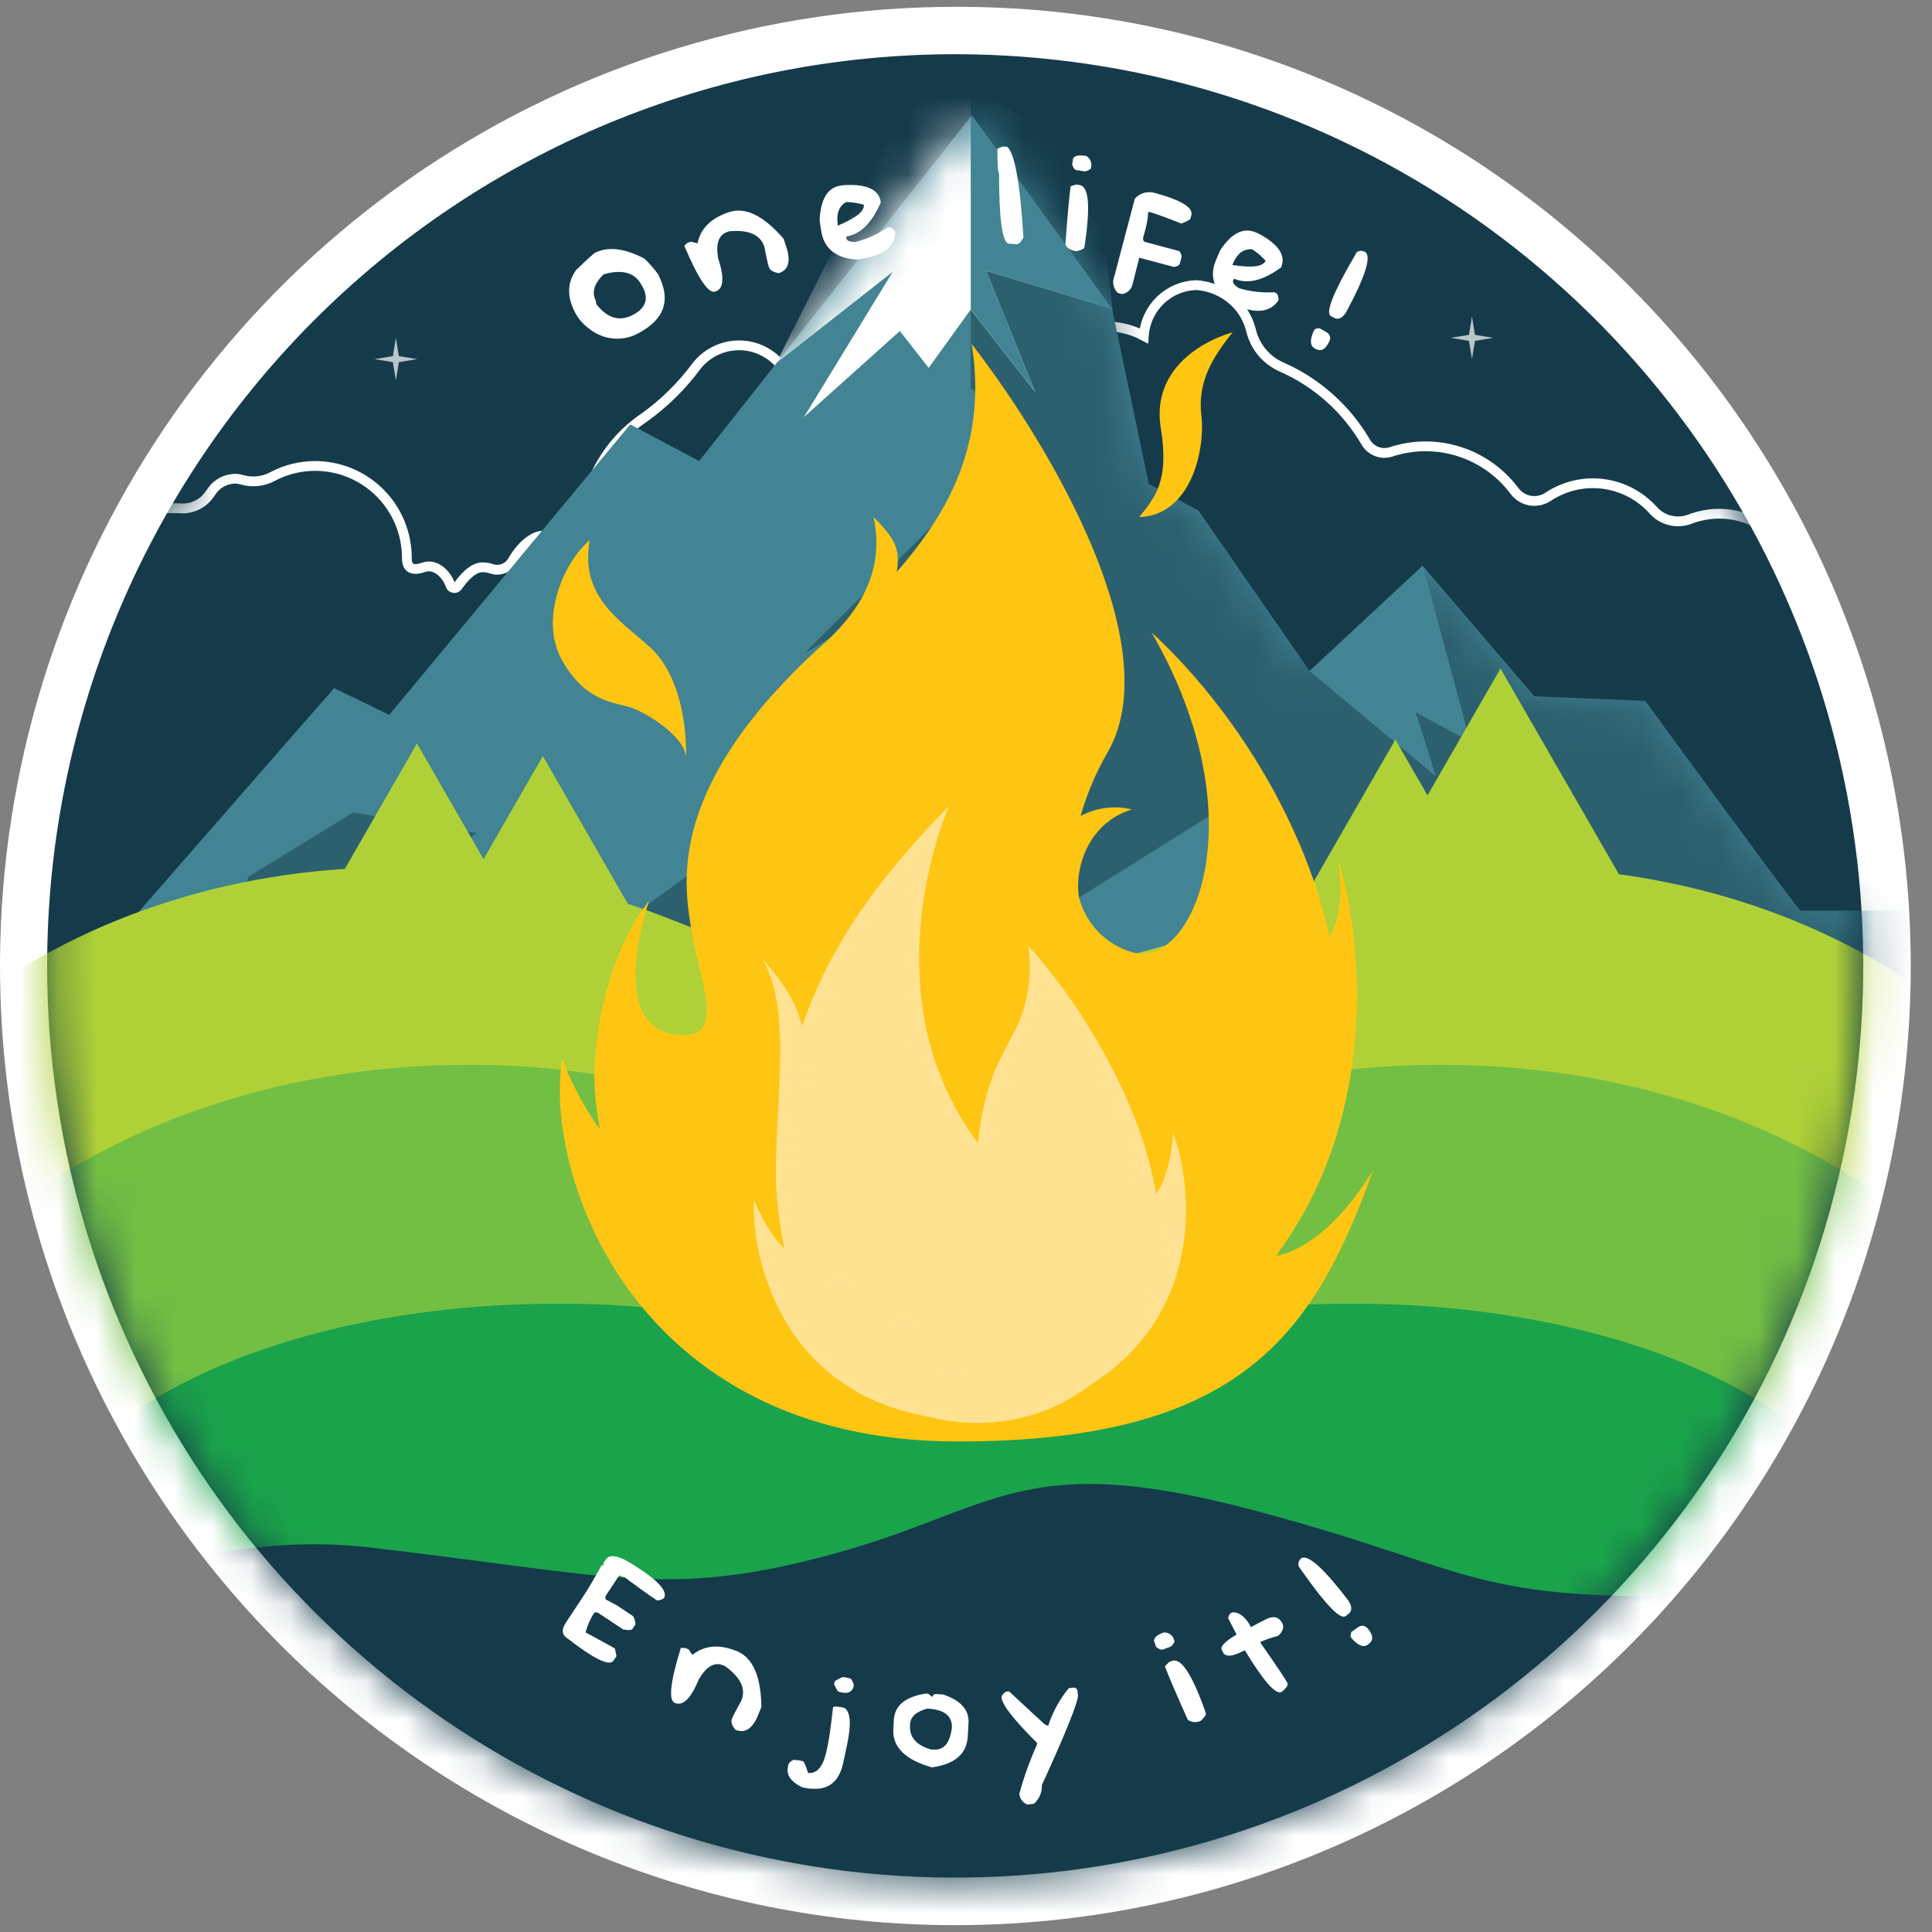
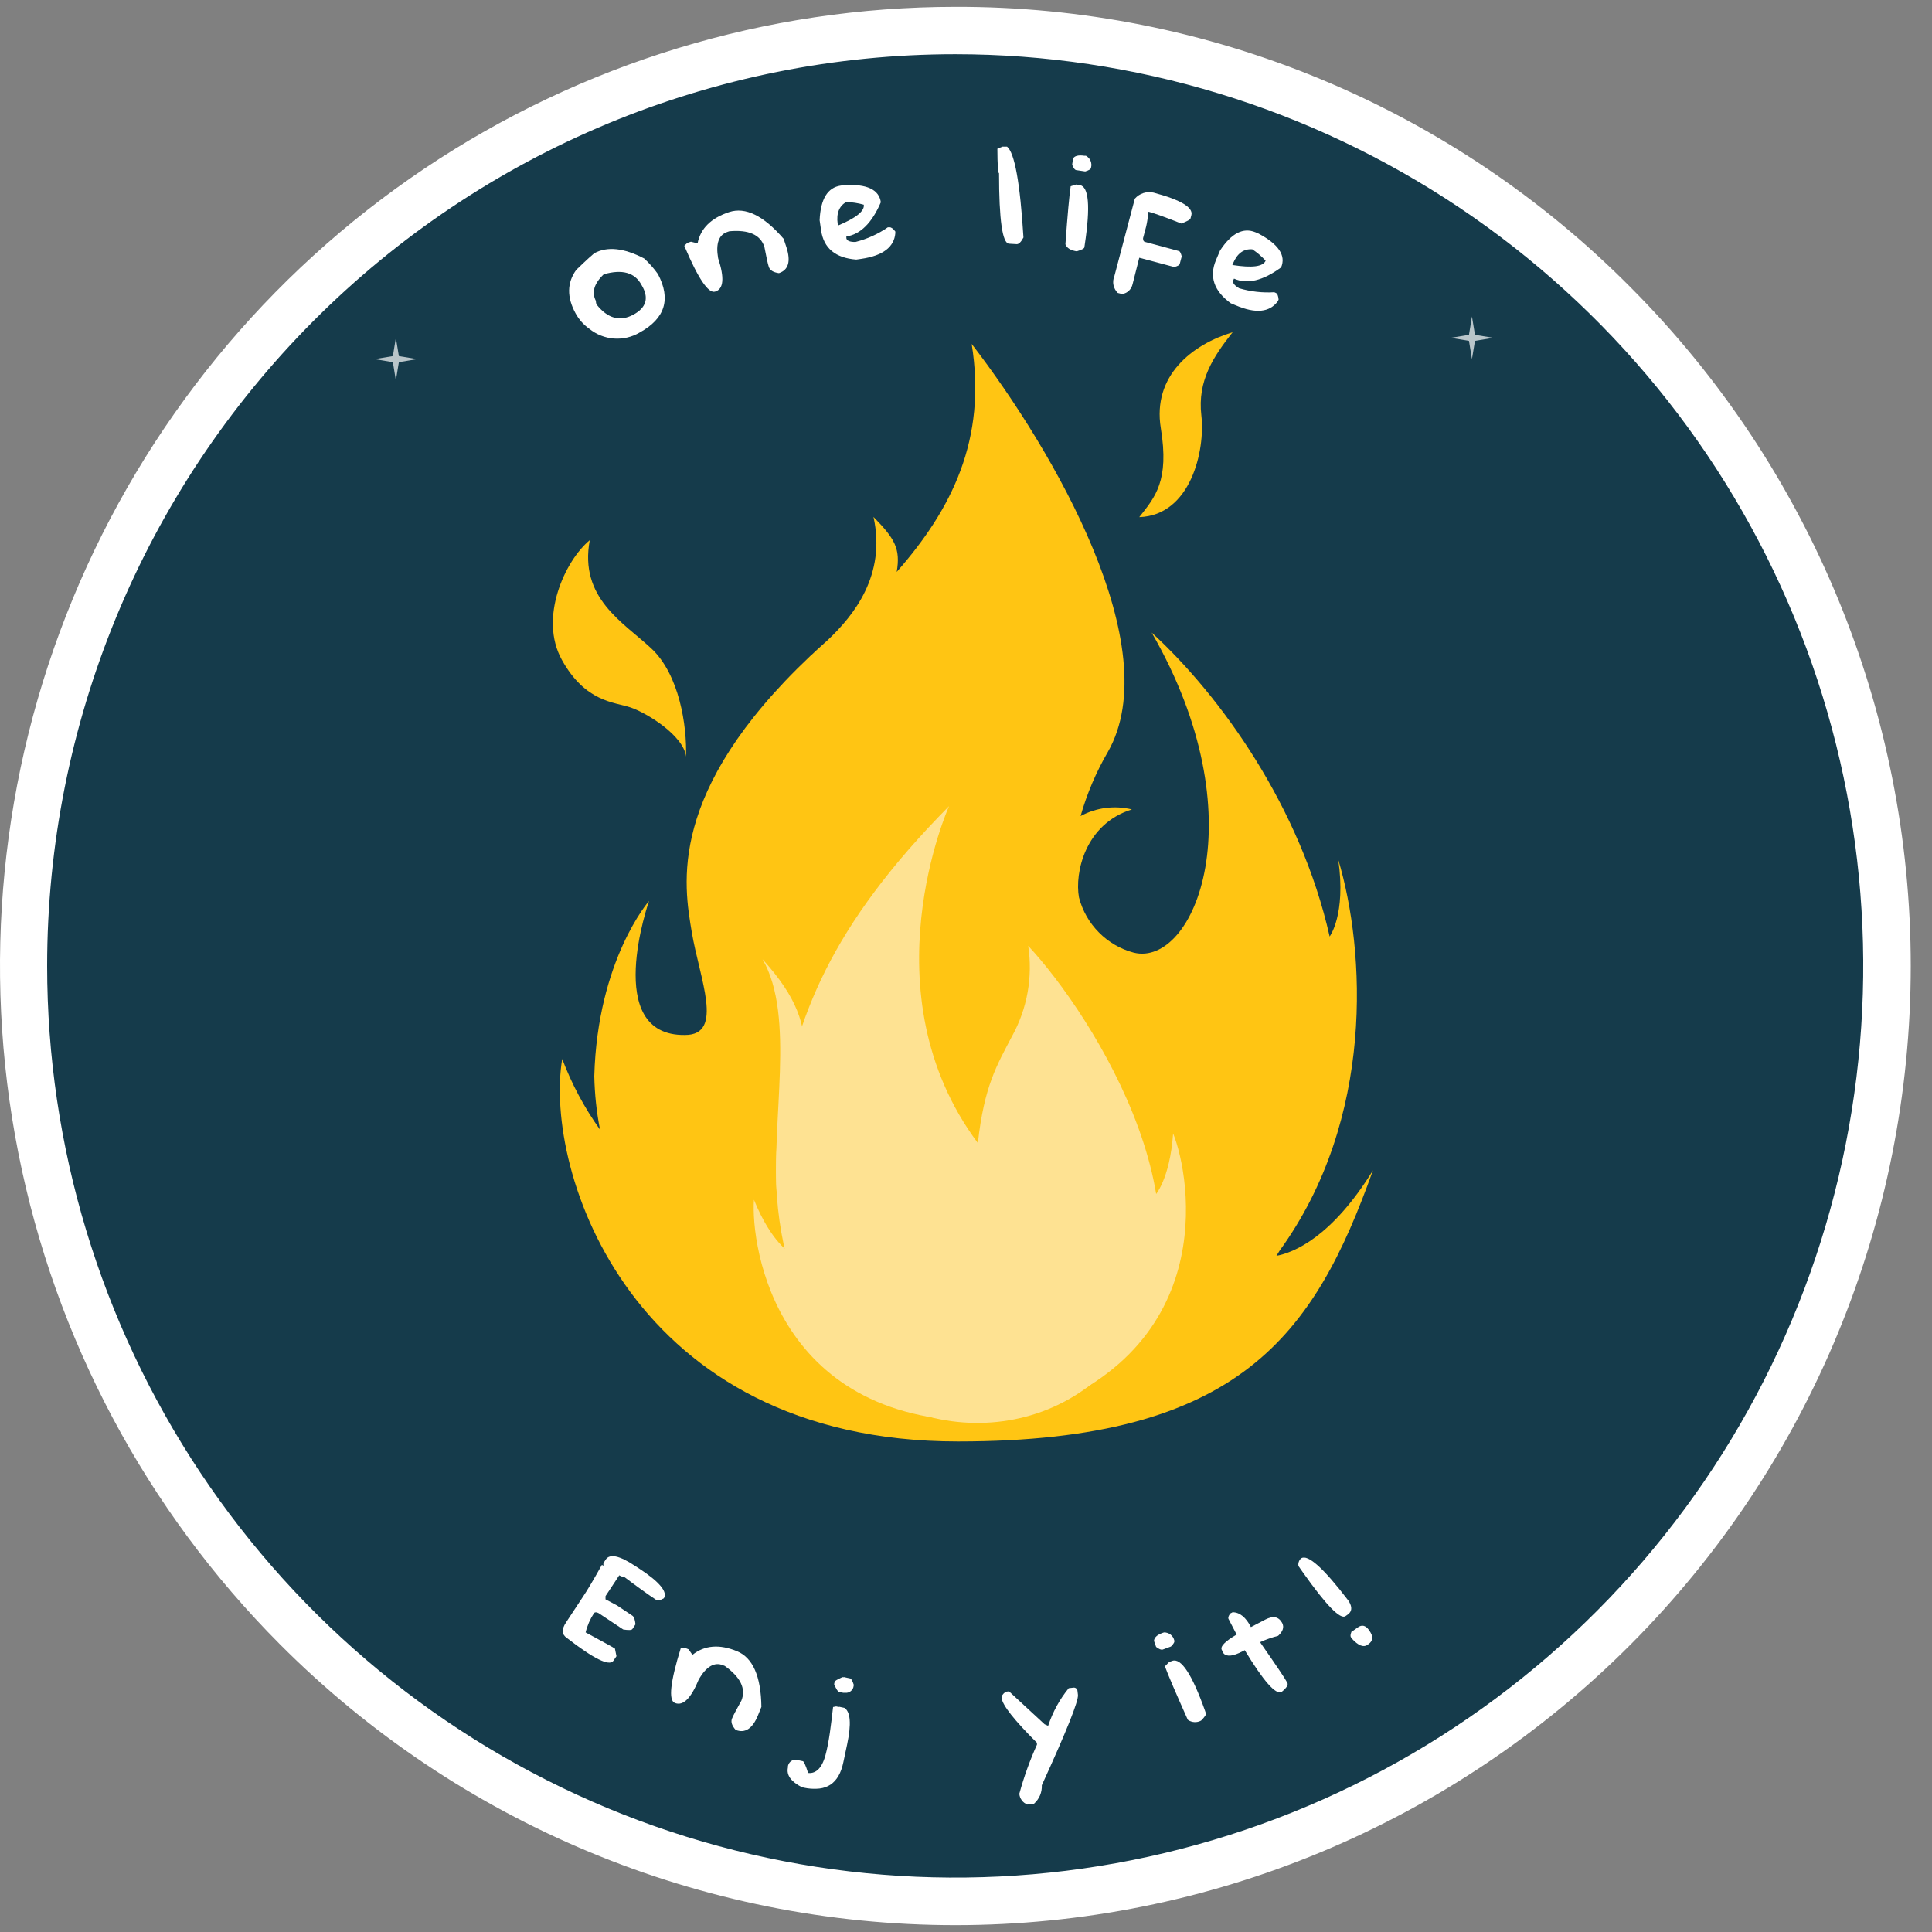
<svg xmlns="http://www.w3.org/2000/svg" width="50" height="50" viewBox="0 0 50 50" fill="none">
  <rect x="0" y="0" width="50" height="50" fill="#808080" stroke="none" />
  <path d="M24.719 49.206C38.035 49.206 48.83 38.368 48.83 24.998C48.83 11.628 38.035 0.79 24.719 0.79C11.402 0.79 0.607 11.628 0.607 24.998C0.607 38.368 11.402 49.206 24.719 49.206Z" fill="#153B4B" />
  <path d="M24.721 1.403C29.369 1.403 33.912 2.787 37.777 5.379C41.641 7.972 44.653 11.657 46.432 15.968C48.211 20.28 48.676 25.024 47.769 29.601C46.863 34.178 44.624 38.382 41.338 41.681C38.051 44.981 33.864 47.228 29.305 48.139C24.747 49.049 20.022 48.582 15.727 46.796C11.433 45.01 7.763 41.986 5.181 38.106C2.599 34.226 1.22 29.664 1.22 24.998C1.22 18.74 3.696 12.739 8.104 8.314C12.511 3.889 18.488 1.403 24.721 1.403ZM24.721 0.177C19.831 0.178 15.052 1.634 10.987 4.361C6.922 7.088 3.753 10.965 1.882 15.5C0.011 20.035 -0.479 25.026 0.475 29.84C1.428 34.655 3.782 39.078 7.239 42.549C11.875 47.205 18.164 49.822 24.721 49.823C31.279 49.824 37.568 47.209 42.206 42.554C46.843 37.9 49.449 31.586 49.45 25.002C49.451 18.418 46.847 12.104 42.211 7.448C39.919 5.134 37.194 3.301 34.191 2.053C31.189 0.805 27.97 0.167 24.721 0.177Z" fill="white" />
  <mask id="mask0_181_11784" style="mask-type:luminance" maskUnits="userSpaceOnUse" x="1" y="1" width="48" height="48">
-     <path d="M24.721 48.593C37.7 48.593 48.221 38.029 48.221 24.998C48.221 11.967 37.7 1.403 24.721 1.403C11.742 1.403 1.221 11.967 1.221 24.998C1.221 38.029 11.742 48.593 24.721 48.593Z" fill="white" />
-   </mask>
+     </mask>
  <g mask="url(#mask0_181_11784)">
    <path d="M46.6 15.411C46.6 15.068 46.517 14.73 46.358 14.427C46.199 14.123 45.969 13.863 45.687 13.668C45.406 13.474 45.082 13.351 44.743 13.31C44.404 13.269 44.06 13.312 43.74 13.434C43.576 13.498 43.395 13.51 43.223 13.468C43.051 13.426 42.896 13.332 42.78 13.198C42.443 12.826 41.985 12.587 41.488 12.523C40.992 12.46 40.489 12.577 40.07 12.853C39.935 12.945 39.769 12.983 39.607 12.957C39.446 12.931 39.3 12.843 39.2 12.713C38.84 12.228 38.337 11.869 37.763 11.686C37.188 11.503 36.571 11.506 35.998 11.695C35.877 11.734 35.745 11.73 35.626 11.684C35.507 11.637 35.407 11.55 35.344 11.439C34.838 10.575 34.073 9.894 33.158 9.494C32.961 9.406 32.787 9.272 32.65 9.105C32.514 8.937 32.418 8.739 32.371 8.528C32.314 8.312 32.211 8.11 32.068 7.938C31.929 7.774 31.758 7.639 31.565 7.543C31.372 7.446 31.162 7.391 30.947 7.378C30.601 7.392 30.272 7.533 30.023 7.776C29.775 8.019 29.625 8.345 29.602 8.692C29.267 8.513 28.889 8.429 28.509 8.449C28.129 8.468 27.762 8.591 27.446 8.804C27.13 9.017 26.878 9.312 26.716 9.658C26.555 10.003 26.489 10.386 26.528 10.766C26.571 11.02 26.662 11.263 26.794 11.484C26.847 11.577 26.873 11.684 26.87 11.791C26.867 11.899 26.835 12.004 26.777 12.094C26.719 12.185 26.638 12.258 26.542 12.305C26.445 12.352 26.338 12.373 26.232 12.364H26.221C25.871 12.313 25.515 12.352 25.183 12.476C24.853 12.601 24.558 12.807 24.327 13.076C24.273 13.145 24.2 13.196 24.117 13.222C24.033 13.248 23.944 13.247 23.861 13.221C23.56 13.111 23.23 13.115 22.931 13.231C22.86 13.261 22.783 13.274 22.706 13.272C22.63 13.269 22.554 13.25 22.485 13.216C22.416 13.182 22.355 13.134 22.306 13.075C22.256 13.015 22.22 12.946 22.199 12.872C22.142 12.66 22.066 12.454 21.972 12.256C22.111 12.111 22.214 11.935 22.274 11.743C22.333 11.551 22.348 11.347 22.317 11.148C22.274 10.895 22.16 10.66 21.987 10.471C21.814 10.282 21.59 10.147 21.342 10.084C21.066 10.013 20.774 10.035 20.512 10.148C20.474 9.874 20.356 9.617 20.174 9.41C19.991 9.204 19.752 9.055 19.486 8.984C19.22 8.913 18.939 8.923 18.678 9.011C18.417 9.1 18.188 9.263 18.019 9.482C17.641 9.993 17.185 10.441 16.668 10.81C16.175 11.143 15.773 11.594 15.495 12.121C15.217 12.648 15.073 13.236 15.075 13.833C15.075 13.949 14.824 14.286 14.357 13.95C13.975 13.675 13.519 14.063 13.259 14.523C13.204 14.614 13.119 14.684 13.018 14.719C12.918 14.755 12.808 14.754 12.708 14.716C12.636 14.693 12.561 14.681 12.486 14.681C12.236 14.681 11.995 14.96 11.845 15.174C11.834 15.191 11.818 15.203 11.8 15.211C11.781 15.219 11.761 15.221 11.741 15.218C11.721 15.215 11.703 15.206 11.688 15.193C11.673 15.18 11.662 15.162 11.656 15.143C11.556 14.848 11.26 14.576 10.967 14.681C10.566 14.823 10.53 14.59 10.53 14.448C10.531 14.134 10.47 13.823 10.351 13.533C10.232 13.243 10.057 12.98 9.836 12.758C9.615 12.536 9.353 12.36 9.064 12.24C8.775 12.12 8.465 12.059 8.153 12.059C7.772 12.059 7.398 12.152 7.061 12.329C6.818 12.462 6.532 12.494 6.266 12.417C6.218 12.403 6.169 12.393 6.119 12.389C5.993 12.385 5.868 12.413 5.755 12.47C5.643 12.528 5.546 12.613 5.476 12.718C5.458 12.74 5.443 12.763 5.427 12.787C5.339 12.916 5.217 13.019 5.075 13.083C4.932 13.148 4.775 13.171 4.62 13.152C4.554 13.152 4.489 13.152 4.422 13.152C3.814 13.152 3.23 13.386 2.79 13.807C2.349 14.227 2.087 14.802 2.056 15.411H-1.265V31.378H52.09L46.857 15.411H46.6Z" stroke="white" stroke-width="0.253" stroke-miterlimit="10" />
    <path d="M-4.245 32.567L8.646 17.809L10.074 18.5L16.311 10.984L18.095 11.932L25.153 2.983L28.781 7.991L29.731 12.524L31.019 13.216L33.891 17.364L36.817 14.64L39.708 18.02L42.58 18.139C42.58 18.139 46.539 23.568 46.6 23.568H50.126L58.883 32.346L33.23 40.859C33.23 40.859 5.735 37.549 5.246 37.459C4.757 37.369 -4.245 32.567 -4.245 32.567Z" fill="#428493" />
    <mask id="mask1_181_11784" style="mask-type:luminance" maskUnits="userSpaceOnUse" x="-5" y="2" width="64" height="39">
      <path d="M-4.246 32.567L8.645 17.809L10.073 18.5L16.31 10.984L18.094 11.932L25.152 2.983L28.78 7.991L29.73 12.524L31.018 13.216L33.89 17.364L36.816 14.64L39.707 18.02L42.579 18.139C42.579 18.139 46.538 23.568 46.599 23.568H50.125L58.883 32.346L33.229 40.859C33.229 40.859 5.734 37.549 5.245 37.459C4.756 37.369 -4.246 32.567 -4.246 32.567Z" fill="white" />
    </mask>
    <g mask="url(#mask1_181_11784)">
      <g opacity="0.5">
        <path d="M25.125 2.364V10.039L26.412 11.332L20.807 16.918L25.718 13.955L27.6 15.216V22.97L25.956 24.462L31.422 21.041L32.948 22.195L33.027 27.244L37.331 29.473V33.192L35.053 34.942L39.529 33.113L45.727 37.229L60.308 34.057C60.308 34.057 56.565 23.409 56.059 23.022C55.553 22.634 50.92 21.241 47.795 19.789C44.67 18.337 44.556 16.851 42.329 14.939C40.101 13.027 36.269 12.692 36.269 12.692L36.823 14.642L38.05 19.195L36.644 18.439L37.16 20.09L33.889 17.366L31.88 7.394L28.73 2.979L25.125 2.364Z" fill="#153B4B" />
      </g>
      <g opacity="0.5">
        <path d="M9.141 21.024L12.329 21.56L7.853 25.021L11.875 23.161L7.457 26.76L4.487 27.486L6.438 22.684L9.141 21.024Z" fill="#153B4B" />
      </g>
      <g opacity="0.5">
        <path d="M22.535 19.221L21.244 21.025L23.739 19.221L24.422 22.054L18.08 26.379L19.877 23.888L16.966 25.051L16.372 23.694L22.535 19.221Z" fill="#153B4B" />
      </g>
      <path d="M23.201 3.217L20.081 9.409L23.102 7.036L20.806 10.794L23.288 8.567L24.034 9.521L25.122 8.011L26.787 10.139L25.518 7.006L28.786 7.99L28.291 4.014L24.311 1.847L23.201 3.217Z" fill="white" />
      <path d="M25.325 2.398L25.123 2.363V8.01L26.788 10.138L25.519 7.006L28.787 7.99L28.293 4.014L25.325 2.398Z" fill="#428493" />
    </g>
    <path d="M39.212 22.445C36.739 22.434 34.287 22.904 31.992 23.827C27.328 25.729 22.11 25.729 17.447 23.827C15.152 22.904 12.7 22.434 10.227 22.445C1.428 22.445 -5.705 28.149 -5.705 35.198C-5.705 42.247 1.428 47.951 10.227 47.951C16.662 47.951 22.206 44.897 24.72 40.501C27.235 44.897 32.777 47.951 39.212 47.951C48.011 47.951 55.144 42.247 55.144 35.198C55.144 28.149 48.011 22.445 39.212 22.445Z" fill="#AFD137" />
    <path d="M37.319 27.558C34.544 27.543 31.793 28.084 29.228 29.148C27.799 29.753 26.265 30.065 24.715 30.065C23.164 30.065 21.63 29.753 20.201 29.148C17.636 28.084 14.885 27.543 12.11 27.558C2.876 27.558 -4.607 33.262 -4.607 40.311C-4.607 47.36 2.885 53.071 12.118 53.071C17.145 53.071 21.654 51.377 24.719 48.698C27.783 51.377 32.294 53.071 37.319 53.071C46.553 53.071 54.036 47.367 54.036 40.318C54.036 33.269 46.553 27.558 37.319 27.558Z" fill="#72BF44" />
    <path d="M35.029 33.739C32.793 33.727 30.567 34.021 28.411 34.614C25.995 35.288 23.441 35.288 21.025 34.614C18.869 34.021 16.642 33.727 14.407 33.739C6.854 33.739 0.73 36.883 0.73 40.762C0.73 44.641 6.854 47.787 14.407 47.787C18.522 47.787 22.211 46.854 24.718 45.377C27.226 46.854 30.916 47.787 35.029 47.787C42.583 47.787 48.707 44.641 48.707 40.762C48.707 36.883 42.583 33.739 35.029 33.739Z" fill="#1AA34A" />
    <path d="M-2.313 43.766C-2.313 43.766 3.223 39.305 9.574 40.048C15.925 40.791 17.31 41.37 21.543 40.221C25.777 39.071 26.405 37.495 32.362 39.064C38.319 40.634 37.871 41.457 44.506 41.296C51.141 41.135 61.361 43.403 54.765 46.668C48.17 49.934 36.873 52.775 24.041 51.04C11.21 49.304 -2.313 43.766 -2.313 43.766Z" fill="#153B4B" />
    <path d="M36.112 19.14L33.075 24.422H39.151L36.112 19.14Z" fill="#AFD137" />
    <path d="M14.049 19.567L11.697 23.658H16.402L14.049 19.567Z" fill="#AFD137" />
    <path d="M10.791 19.24L8.439 23.331H13.145L10.791 19.24Z" fill="#AFD137" />
    <path d="M38.833 17.3L35.015 23.941H42.654L38.833 17.3Z" fill="#AFD137" />
  </g>
  <path opacity="0.7" d="M38.172 8.665L38.643 8.743L38.172 8.822L38.094 9.294L38.017 8.822L37.545 8.743L38.017 8.665L38.094 8.191L38.172 8.665Z" fill="white" />
  <path opacity="0.7" d="M10.323 9.216L10.795 9.294L10.323 9.373L10.245 9.847L10.168 9.373L9.696 9.294L10.168 9.216L10.245 8.742L10.323 9.216Z" fill="white" />
  <path d="M33.034 32.501L33.116 32.368C35.592 28.954 35.337 24.59 34.635 22.251C34.838 23.677 34.411 24.237 34.411 24.237C33.66 20.898 31.6 18.014 29.804 16.37C32.567 21.159 30.899 25.036 29.343 24.655C29.001 24.565 28.69 24.385 28.441 24.133C28.191 23.882 28.013 23.569 27.924 23.226C27.809 22.598 28.077 21.324 29.293 20.948C28.844 20.838 28.371 20.9 27.965 21.12C28.13 20.54 28.367 19.982 28.671 19.461C30.21 16.758 27.294 11.693 25.147 8.901C25.543 11.375 24.631 13.18 23.207 14.801C23.31 14.198 23.155 13.937 22.606 13.378C22.94 14.891 22.089 15.933 21.425 16.562L21.129 16.83L21.015 16.937L20.972 16.975C17.245 20.503 17.701 22.908 17.902 24.118C18.104 25.328 18.751 26.785 17.73 26.785C15.57 26.82 16.797 23.317 16.797 23.317C16.797 23.317 15.463 24.84 15.38 27.851C15.39 28.316 15.439 28.779 15.528 29.234C15.124 28.67 14.796 28.055 14.55 27.405C14.065 30.299 16.331 37.308 24.794 37.305C32.094 37.305 34.013 34.539 35.532 30.289C34.461 32.028 33.471 32.42 33.034 32.501Z" fill="#FFC513" />
  <path d="M24.561 20.863C24.561 20.863 22.395 25.678 25.307 29.582C25.47 28.109 25.796 27.571 26.192 26.816C26.585 26.105 26.732 25.283 26.61 24.479C28.273 26.259 31.775 31.739 28.963 35.122C26.725 37.811 22.337 37.218 20.872 34.039C20.181 32.474 19.936 30.746 20.166 29.049C20.582 26.344 21.488 23.971 24.561 20.863Z" fill="#FEE292" />
  <path d="M20.115 31.047C19.943 29.011 20.597 26.313 19.734 24.825C20.623 25.805 20.864 26.517 20.826 27.409C20.788 28.301 20.115 31.047 20.115 31.047Z" fill="#FEE292" />
  <path d="M29.886 30.946C29.886 30.946 30.275 30.538 30.36 29.333C30.816 30.453 31.629 35.103 26.252 36.716C26.86 33.629 29.886 30.946 29.886 30.946Z" fill="#FEE292" />
  <path d="M20.462 32.432C20.462 32.432 19.966 32.168 19.512 31.049C19.425 32.259 20.095 36.926 25.709 36.783C24.169 34.036 20.462 32.432 20.462 32.432Z" fill="#FEE292" />
  <path d="M29.484 13.383C29.892 12.865 30.266 12.452 30.042 11.083C29.818 9.714 30.865 8.912 31.901 8.597C31.406 9.226 30.986 9.849 31.091 10.751C31.196 11.653 30.817 13.339 29.484 13.383Z" fill="#FFC513" />
  <path d="M15.263 13.98C14.63 14.498 13.934 15.987 14.542 17.079C15.149 18.172 15.898 18.168 16.317 18.308C16.735 18.448 17.694 19.036 17.754 19.582C17.78 18.782 17.582 17.461 16.856 16.782C16.129 16.103 14.984 15.48 15.263 13.98Z" fill="#FFC513" />
  <path d="M16.541 40.594C17.073 40.94 17.285 41.205 17.18 41.364C17.088 41.417 17.021 41.431 16.982 41.405C16.769 41.264 16.497 41.068 16.165 40.818C16.116 40.81 16.069 40.794 16.026 40.769L15.671 41.307V41.391L15.969 41.549L16.365 41.813C16.408 41.841 16.434 41.915 16.446 42.038L16.367 42.159C16.346 42.19 16.267 42.193 16.129 42.171L15.492 41.748C15.437 41.718 15.396 41.72 15.373 41.748C15.273 41.9 15.199 42.069 15.156 42.247C15.602 42.487 15.855 42.626 15.914 42.665L15.954 42.862L15.874 42.982C15.767 43.128 15.365 42.93 14.669 42.389C14.537 42.301 14.53 42.167 14.649 41.988L15.082 41.331C15.197 41.161 15.362 40.884 15.577 40.498L15.616 40.524V40.453L15.675 40.363C15.779 40.204 16.031 40.257 16.43 40.522L16.541 40.594Z" fill="white" />
  <path d="M19.073 42.733C19.483 42.902 19.694 43.382 19.705 44.174L19.616 44.394C19.474 44.739 19.281 44.865 19.039 44.77C18.941 44.66 18.91 44.563 18.944 44.477C18.979 44.39 19.051 44.259 19.187 44.012C19.311 43.707 19.168 43.408 18.757 43.114L18.712 43.097C18.49 43.006 18.282 43.127 18.087 43.457C17.884 43.955 17.677 44.16 17.464 44.072C17.295 44.003 17.347 43.528 17.62 42.648H17.729L17.82 42.684L17.92 42.828C18.233 42.578 18.618 42.546 19.073 42.733Z" fill="white" />
  <path d="M21.639 44.162L21.77 44.19C21.928 44.293 21.95 44.606 21.84 45.132L21.74 45.602C21.623 46.151 21.296 46.371 20.757 46.255C20.472 46.11 20.349 45.941 20.391 45.745V45.716C20.397 45.672 20.417 45.632 20.448 45.6C20.479 45.569 20.519 45.549 20.563 45.543L20.69 45.571C20.72 45.571 20.764 45.68 20.83 45.878H20.861C21.098 45.928 21.265 45.78 21.362 45.429C21.458 45.078 21.505 44.648 21.56 44.178L21.639 44.162ZM21.682 44.172L21.811 44.2C21.969 44.302 21.994 44.617 21.882 45.14L21.782 45.611C21.666 46.162 21.337 46.38 20.799 46.264C20.513 46.119 20.392 45.949 20.434 45.754V45.724C20.439 45.681 20.459 45.64 20.491 45.609C20.522 45.578 20.562 45.557 20.606 45.552L20.735 45.578C20.762 45.578 20.809 45.687 20.873 45.885H20.905C21.142 45.936 21.309 45.787 21.406 45.438C21.483 45.071 21.549 44.654 21.603 44.186L21.682 44.172ZM21.682 44.172L21.811 44.2C21.969 44.302 21.994 44.617 21.882 45.14L21.782 45.611C21.666 46.162 21.337 46.38 20.799 46.264C20.513 46.119 20.392 45.949 20.434 45.754V45.724C20.439 45.681 20.459 45.64 20.491 45.609C20.522 45.578 20.562 45.557 20.606 45.552L20.735 45.578C20.762 45.578 20.809 45.687 20.873 45.885H20.905C21.142 45.936 21.309 45.787 21.406 45.438C21.483 45.071 21.549 44.654 21.603 44.186L21.682 44.172ZM21.723 44.172L21.854 44.2C22.011 44.302 22.035 44.617 21.925 45.14L21.825 45.611C21.71 46.161 21.382 46.379 20.842 46.264C20.556 46.12 20.434 45.949 20.475 45.754V45.724C20.481 45.681 20.501 45.64 20.532 45.609C20.563 45.578 20.604 45.557 20.647 45.552L20.775 45.579C20.802 45.579 20.849 45.681 20.914 45.885H20.945C21.181 45.935 21.35 45.787 21.446 45.438C21.542 45.088 21.589 44.655 21.644 44.186L21.723 44.172ZM21.79 43.401L21.952 43.436C21.985 43.436 22.018 43.496 22.052 43.593V43.626C22.049 43.657 22.039 43.687 22.022 43.714C22.006 43.74 21.984 43.763 21.957 43.78C21.931 43.796 21.901 43.807 21.87 43.81C21.839 43.813 21.808 43.81 21.778 43.799L21.715 43.785C21.685 43.785 21.642 43.712 21.587 43.588L21.601 43.522C21.599 43.508 21.665 43.465 21.79 43.41V43.401ZM21.832 43.401L21.994 43.436C22.026 43.436 22.061 43.496 22.093 43.595V43.626C22.09 43.657 22.081 43.687 22.064 43.714C22.048 43.74 22.026 43.763 22 43.78C21.973 43.796 21.944 43.807 21.913 43.81C21.882 43.813 21.851 43.81 21.821 43.799L21.756 43.785C21.727 43.785 21.684 43.712 21.628 43.588L21.642 43.522C21.642 43.517 21.708 43.474 21.832 43.419V43.401Z" fill="white" />
-   <path d="M23.941 43.832H24.018L24.132 43.917C24.142 43.865 24.17 43.841 24.213 43.842L24.406 43.853C24.863 44.005 25.082 44.25 25.065 44.586L25.046 44.931C25.024 45.389 24.712 45.659 24.115 45.739C23.426 45.542 23.094 45.213 23.119 44.753L23.132 44.518C23.151 44.146 23.421 43.917 23.941 43.832ZM23.552 44.627V44.665C23.536 44.968 23.724 45.172 24.103 45.279H24.18C24.434 45.29 24.585 45.103 24.634 44.717C24.65 44.408 24.438 44.24 23.999 44.218C23.71 44.297 23.562 44.428 23.552 44.627Z" fill="white" />
  <path d="M26.027 43.782L26.113 43.772L27.034 44.624L27.126 44.665C27.242 44.31 27.423 43.979 27.659 43.69L27.788 43.675C27.813 43.674 27.837 43.683 27.855 43.699C27.873 43.716 27.884 43.739 27.885 43.763L27.897 43.863C27.914 44.022 27.602 44.802 26.962 46.202C26.966 46.292 26.95 46.382 26.915 46.465C26.88 46.547 26.826 46.621 26.759 46.681L26.587 46.702C26.53 46.679 26.48 46.641 26.444 46.592C26.407 46.543 26.385 46.484 26.38 46.423C26.498 45.988 26.651 45.563 26.836 45.153V45.104C26.25 44.52 25.945 44.134 25.922 43.946C25.91 43.9 25.946 43.844 26.027 43.782Z" fill="white" />
  <path d="M30.082 42.261L30.125 42.247C30.186 42.246 30.246 42.266 30.294 42.303C30.342 42.34 30.376 42.393 30.39 42.453C30.404 42.489 30.375 42.543 30.304 42.612L30.093 42.69C30.051 42.703 29.996 42.681 29.92 42.622L29.865 42.467C29.87 42.382 29.941 42.313 30.082 42.261ZM30.254 43.015L30.339 42.983C30.568 42.903 30.851 43.333 31.186 44.275L31.208 44.34C31.22 44.371 31.179 44.435 31.084 44.529C31.031 44.558 30.97 44.572 30.909 44.568C30.848 44.564 30.79 44.544 30.74 44.508C30.43 43.817 30.233 43.356 30.148 43.125L30.254 43.015Z" fill="white" />
  <path d="M31.837 41.758L31.9 41.725C32.088 41.725 32.245 41.86 32.374 42.109L32.745 41.915C32.952 41.808 33.09 41.837 33.183 42.003C33.238 42.111 33.203 42.221 33.078 42.335C32.919 42.376 32.763 42.43 32.613 42.498L32.629 42.527C33.031 43.103 33.261 43.445 33.317 43.552C33.346 43.606 33.295 43.685 33.166 43.789C33.015 43.866 32.698 43.505 32.214 42.707L32.15 42.74C31.914 42.862 31.754 42.882 31.668 42.793L31.62 42.7C31.573 42.612 31.702 42.479 32.004 42.302L31.795 41.9C31.778 41.869 31.792 41.822 31.837 41.758Z" fill="white" />
  <path d="M33.673 40.33C33.844 40.215 34.25 40.577 34.891 41.417L34.916 41.455C34.999 41.599 34.987 41.708 34.88 41.784L34.822 41.825C34.688 41.921 34.32 41.543 33.718 40.691L33.605 40.53C33.597 40.494 33.6 40.456 33.612 40.421C33.624 40.386 33.645 40.354 33.673 40.33ZM34.98 42.231L35.14 42.117C35.245 42.041 35.342 42.064 35.428 42.185L35.441 42.204C35.545 42.351 35.536 42.466 35.417 42.549L35.397 42.565C35.288 42.643 35.152 42.589 34.987 42.408L34.959 42.366C34.944 42.339 34.951 42.294 34.978 42.223L34.98 42.231Z" fill="white" />
  <path d="M15.379 6.554C15.716 6.371 16.147 6.416 16.672 6.69C16.803 6.811 16.922 6.946 17.026 7.091C17.37 7.74 17.213 8.245 16.554 8.606C16.353 8.725 16.121 8.779 15.888 8.762C15.655 8.744 15.433 8.656 15.251 8.509C15.104 8.405 14.982 8.268 14.896 8.11C14.667 7.691 14.673 7.316 14.914 6.983C15.196 6.711 15.354 6.573 15.379 6.554ZM15.441 7.883C15.727 8.243 16.043 8.33 16.387 8.146C16.732 7.962 16.803 7.703 16.601 7.372C16.429 7.053 16.104 6.962 15.626 7.098C15.374 7.337 15.306 7.567 15.423 7.79C15.421 7.822 15.427 7.854 15.441 7.883Z" fill="white" />
  <path d="M18.869 5.489C19.292 5.35 19.762 5.58 20.281 6.181L20.355 6.405C20.47 6.766 20.404 6.987 20.159 7.069C20.012 7.048 19.926 6.995 19.897 6.907C19.868 6.818 19.837 6.671 19.782 6.388C19.68 6.075 19.377 5.94 18.875 5.985L18.828 6.001C18.601 6.075 18.52 6.303 18.585 6.682C18.753 7.193 18.728 7.482 18.509 7.546C18.335 7.605 18.068 7.21 17.709 6.36L17.788 6.286L17.881 6.255L18.053 6.298C18.129 5.913 18.401 5.644 18.869 5.489Z" fill="white" />
  <path d="M21.758 4.803L21.844 4.791C22.431 4.756 22.749 4.904 22.796 5.234C22.566 5.769 22.269 6.065 21.904 6.12V6.164C21.914 6.231 21.992 6.264 22.14 6.262C22.44 6.186 22.724 6.058 22.978 5.882H23.023C23.064 5.882 23.113 5.913 23.171 5.992V6.036C23.14 6.396 22.847 6.618 22.291 6.699L22.159 6.718C21.62 6.676 21.317 6.423 21.25 5.961L21.212 5.699C21.236 5.151 21.418 4.853 21.758 4.803ZM21.68 5.797V5.84C22.154 5.643 22.379 5.462 22.355 5.298C22.207 5.255 22.054 5.232 21.901 5.228C21.723 5.327 21.639 5.517 21.68 5.797Z" fill="white" />
  <path d="M25.942 3.795H26.062C26.258 3.951 26.4 4.735 26.487 6.146C26.425 6.262 26.369 6.319 26.315 6.319L26.114 6.307C25.942 6.299 25.855 5.691 25.855 4.483C25.828 4.483 25.814 4.271 25.812 3.849L25.942 3.795Z" fill="white" />
  <path d="M27.852 4.775L27.942 4.789C28.179 4.826 28.223 5.339 28.074 6.328L28.064 6.397C28.064 6.431 27.993 6.466 27.866 6.504C27.706 6.48 27.609 6.419 27.573 6.322C27.627 5.568 27.672 5.067 27.709 4.82L27.852 4.775ZM28.057 4.03H28.102C28.156 4.059 28.198 4.104 28.223 4.16C28.247 4.216 28.252 4.279 28.236 4.338C28.236 4.376 28.181 4.409 28.085 4.437L27.863 4.404C27.819 4.404 27.782 4.35 27.747 4.264L27.771 4.101C27.812 4.034 27.907 4.008 28.057 4.03Z" fill="white" />
  <path d="M29.855 4.985C30.56 5.173 30.886 5.369 30.832 5.57L30.812 5.645C30.812 5.681 30.724 5.726 30.574 5.785C30.137 5.612 29.855 5.513 29.724 5.479L29.713 5.517C29.706 5.633 29.689 5.749 29.662 5.863L29.582 6.165C29.582 6.219 29.595 6.252 29.638 6.262L30.498 6.494C30.535 6.494 30.562 6.551 30.583 6.635L30.533 6.825C30.524 6.862 30.476 6.889 30.388 6.91L29.484 6.67L29.312 7.351C29.298 7.416 29.265 7.476 29.217 7.523C29.169 7.569 29.108 7.599 29.042 7.61L28.928 7.581C28.872 7.527 28.833 7.456 28.817 7.38C28.801 7.303 28.808 7.223 28.839 7.15L29.369 5.142C29.428 5.074 29.505 5.024 29.59 4.996C29.676 4.969 29.767 4.965 29.855 4.985Z" fill="white" />
  <path d="M32.492 6.011L32.573 6.046C33.09 6.322 33.286 6.613 33.155 6.92C32.684 7.266 32.278 7.363 31.936 7.211L31.917 7.252C31.891 7.314 31.941 7.384 32.069 7.46C32.363 7.547 32.671 7.582 32.978 7.563L33.019 7.581C33.059 7.598 33.081 7.655 33.09 7.753L33.072 7.793C32.859 8.087 32.494 8.122 31.976 7.9L31.853 7.849C31.416 7.53 31.289 7.157 31.471 6.727L31.575 6.483C31.871 6.032 32.175 5.881 32.492 6.011ZM31.91 6.818L31.893 6.858C32.41 6.938 32.688 6.901 32.754 6.747C32.652 6.635 32.536 6.536 32.41 6.452C32.184 6.436 32.02 6.557 31.91 6.818Z" fill="white" />
-   <path d="M34.149 8.494L34.322 8.592C34.436 8.658 34.455 8.755 34.378 8.882L34.366 8.903C34.277 9.059 34.168 9.1 34.043 9.026L34.02 9.014C33.905 8.946 33.896 8.8 33.994 8.575L34.019 8.532C34.031 8.509 34.074 8.497 34.149 8.494ZM35.322 6.516C35.503 6.621 35.343 7.14 34.842 8.072L34.817 8.112C34.721 8.246 34.618 8.284 34.506 8.214L34.442 8.177C34.301 8.094 34.491 7.602 35.014 6.699L35.112 6.526C35.143 6.506 35.178 6.494 35.215 6.492C35.252 6.491 35.289 6.499 35.322 6.516Z" fill="white" />
</svg>